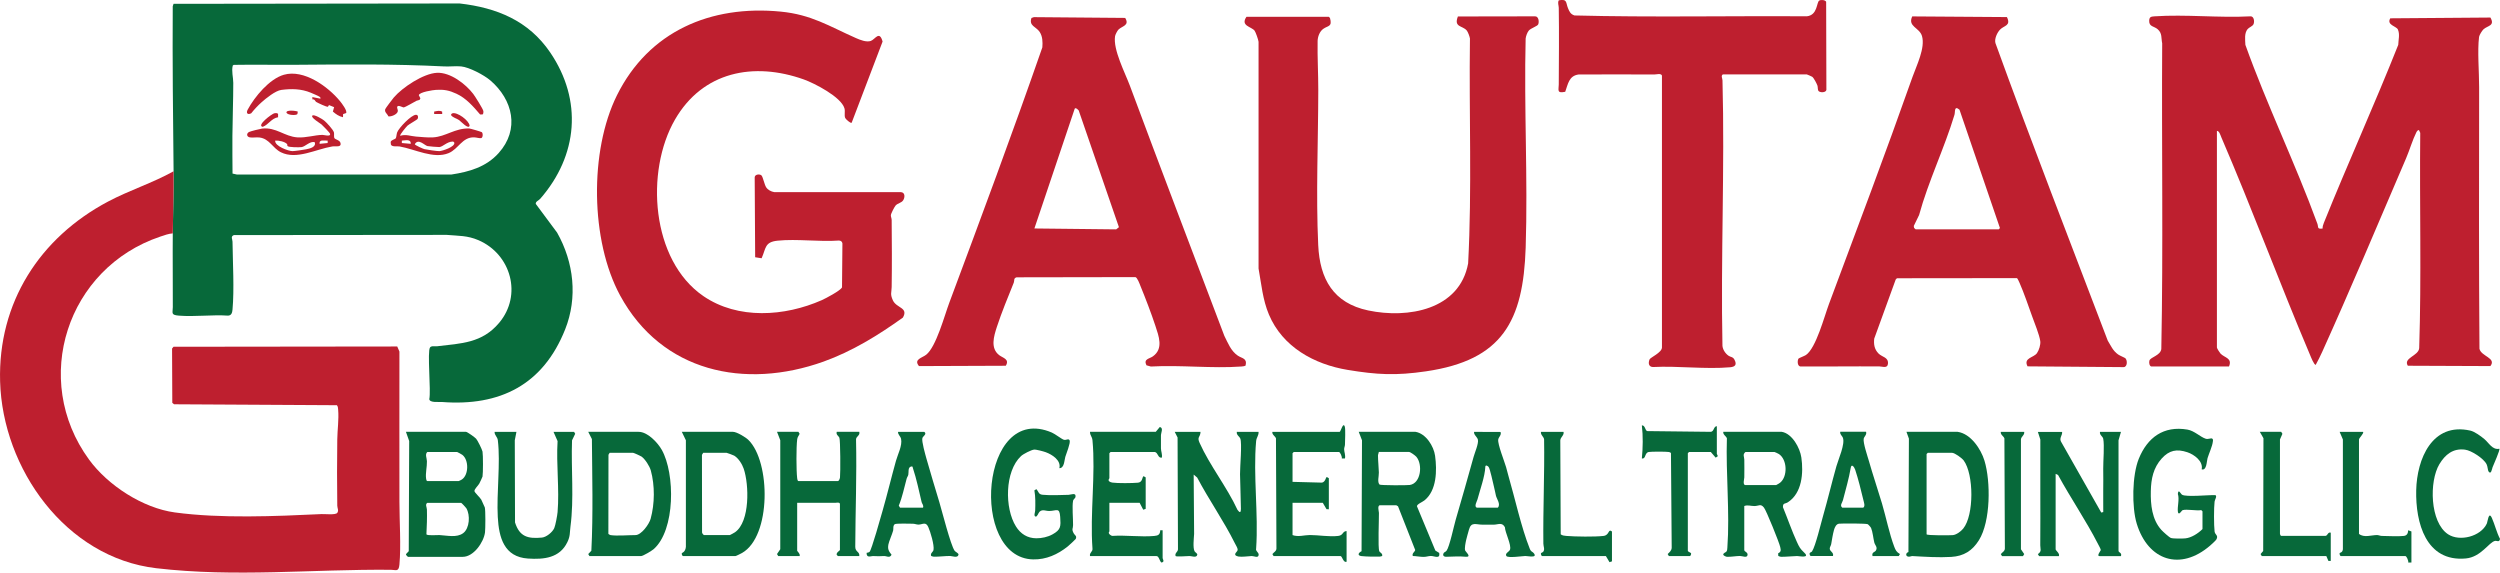
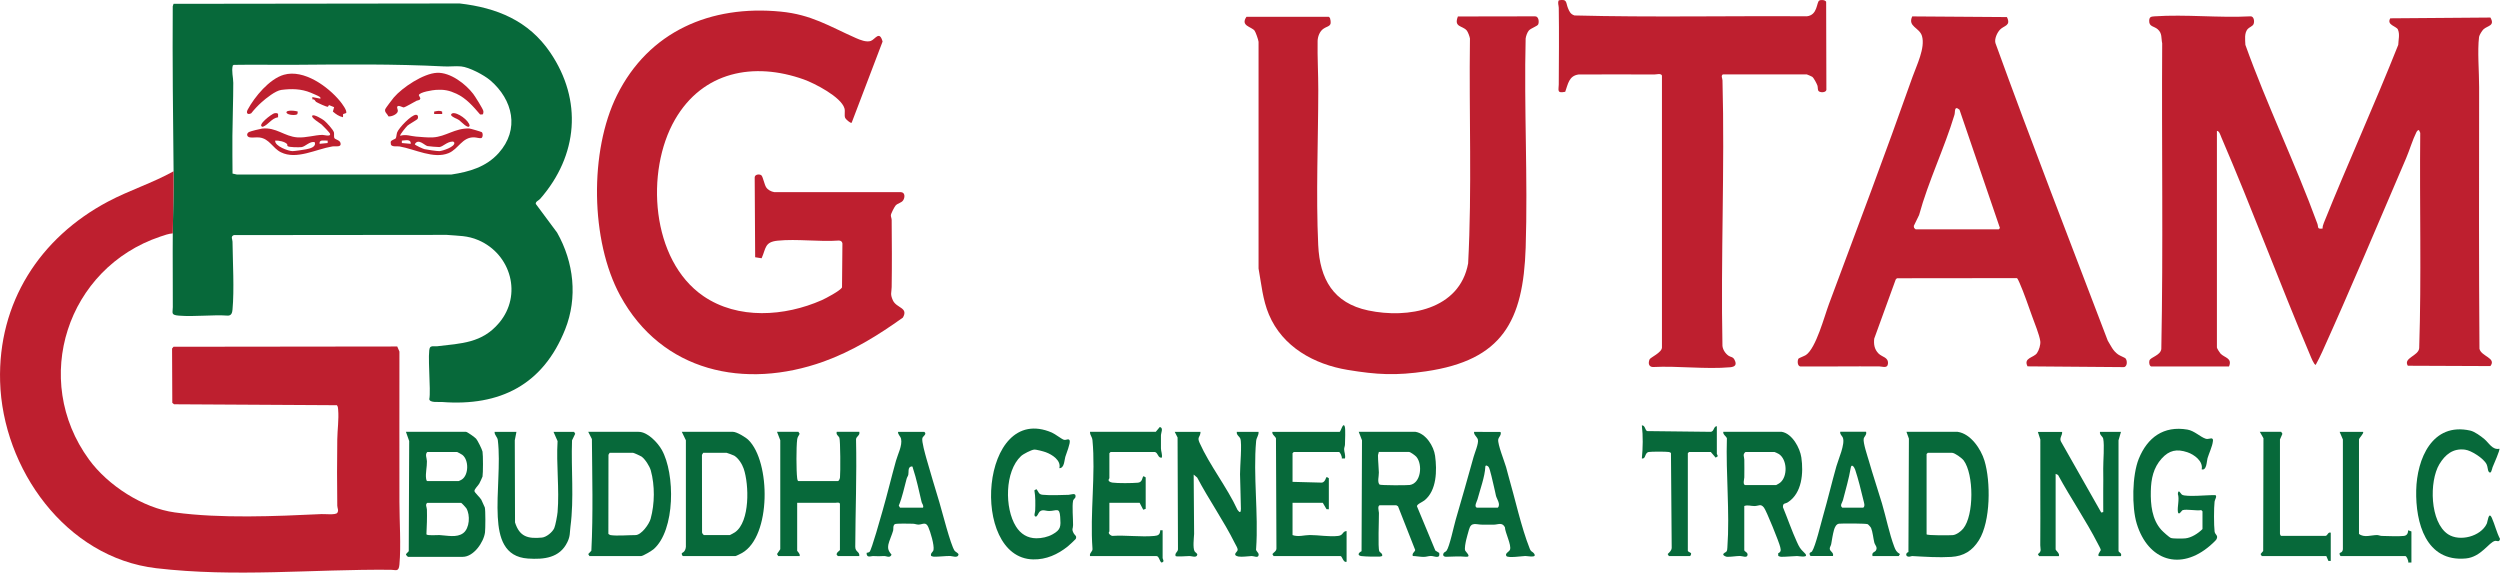
<svg xmlns="http://www.w3.org/2000/svg" id="Layer_2" data-name="Layer 2" viewBox="0 0 743.75 170.34">
  <defs>
    <style>
      .cls-1 {
        fill: #07693a;
      }

      .cls-2 {
        fill: #be1f2f;
      }
    </style>
  </defs>
  <g id="Layer_1-2" data-name="Layer 1">
    <g>
      <g id="buddha_general_trading_llc" data-name="buddha general trading llc">
        <g id="llc">
          <path class="cls-1" d="M743.56,133.51c.28.26-1.75,4.81-2.03,5.52-.18.46-.41,2.35-1.21,1.2-.19-.28-.24-1.46-.55-2.09-.84-1.74-4.51-4.12-6.43-4.37-3.55-.47-5.91,1.46-7.63,4.33-3.06,5.1-2.84,17.28,2.6,20.85,3.46,2.27,9.71.65,11.5-3.15.28-.58.55-3.85,1.52-1.71.88,1.95,1.4,4.29,2.42,6.22-.18,1.14-.94.5-1.46.6-1.82.36-4.15,4.81-8.7,5.23-11.91,1.1-14.99-10.68-14.77-20.29.21-9.28,4.73-20.29,16.09-17.75,1.29.29,3.16,1.66,4.19,2.53,1.4,1.18,2.4,3.3,4.45,2.87Z" />
          <path class="cls-1" d="M703,128.47c.39.39-1.2,1.83-1.2,2.28v28.08c1.5,1.24,3.75.33,5.39.35.45,0,.92.26,1.44.26,1.96.01,4.64.2,6.5,0,.97-.11,1.26-.79,1.31-1.69l.96.36v9.24h-.95c.15-.47-.49-1.92-.85-1.92h-19.2c-.22,0-.42-.54-.37-.83.05-.25.86-.09.98-1.2v-32.66s-.97-2.27-.97-2.27h6.96Z" />
          <path class="cls-1" d="M691.84,159.43c.69-.12.7-1.24,1.56-.96v8.4h-.7s-.62-1.44-.62-1.44h-19.2l-.36-.6.78-.91.08-33.55-1.09-1.91h6.36l.37.6-.73,1.68v27.86c-.06.25.17.83.37.83h13.2Z" />
        </g>
        <g id="trading">
          <path class="cls-1" d="M582.4,128.47c3.89.55,6.93,5.12,7.98,8.58,1.88,6.2,1.86,18.04-1.65,23.66-1.98,3.16-4.51,4.74-8.23,4.97s-7.76-.04-11.53-.25c-.35-.02-.71.21-1.15.18-.98-.07-.92-1.13-.06-1.38l.14-33.74-.73-2.03h15.24ZM573.16,158.95c0,.39,7.16.32,7.81.25,1.09-.12,2.41-1.11,3.09-1.95,3.24-3.98,3.17-16.15.14-20.26-.54-.73-2.68-2.28-3.48-2.28h-7.2l-.36.36v23.88Z" />
          <path class="cls-1" d="M530.08,128.47c3.1.52,5.41,4.78,5.82,7.62.67,4.6.22,10.64-4.04,13.35-.77.49-1.49.12-1.43,1.46,1.39,3.37,2.62,6.99,4.13,10.29.76,1.66.97,2.04,2.25,3.27,1.77,1.69-1.74.95-2.16.96-1.57.04-3.22.24-4.79.23-.27,0-.57-.16-.82-.26l-.04-.77c.92-.5.82-.89.62-1.86-.28-1.34-4.11-10.8-4.83-11.73-.99-1.29-1.55-.48-2.86-.48-1.1,0-2-.4-3.01-.01v13.08c0,.55,1.05.61.98,1.44-.09,1.07-1.54.33-2.3.34-1.13.02-2.7.3-3.83.25-.29-.01-1.04-.36-1.09-.6-.12-.52.79-.7.97-1,.21-.34.21-.76.24-1.14.76-10.46-.48-21.98-.14-32.52-.24-.66-1.23-1.1-1.07-1.93h17.4ZM519.28,134.47c-.93.74-.36,1.41-.35,2.27.02,1.76.03,3.54,0,5.3,0,.42-.57,2.27.35,2.27h9.12c.07,0,1.04-.59,1.2-.72,2.27-1.85,2.13-6.84-.37-8.51-.18-.12-1.22-.61-1.31-.61h-8.64Z" />
          <path class="cls-1" d="M613.48,128.47c.13,1.03-.89,1.81-.35,2.87l11.99,21.14.6-.14c.03-2.07-.05-4.16-.01-6.23.04-2.25.02-4.46,0-6.7-.02-2.37.4-6.83,0-8.89-.13-.69-1.17-1.15-.96-2.04h6.24l-.73,2.51v32.9c.06.54,1.06.52.73,1.55h-6.36c-1.01,0,.35-1.63.36-1.79,0-.33-.63-1.41-.83-1.81-3.55-6.95-8.15-13.66-11.88-20.52l-.73-.35v22.44c0,.38,1.35,1.26.96,2.04h-5.88l-.36-.6c1.26-.91.7-1.47.71-2.63.08-10.49-.04-20.98.02-31.46l-.73-2.27h7.2Z" />
          <path class="cls-1" d="M649.36,151.75c-.2.06-.69.8-.96.96-.36.15-.44-.21-.48-.48-.21-1.41.52-3.74-.01-5.28.16-1.67.81-.07,1.24.22,1.18.78,8.11.03,9.94.13.56.37-.18,1.3-.25,1.92-.23,1.83-.22,7.05,0,8.9.12,1.02,1.25,1.13.51,2.4-.18.3-1.45,1.47-1.82,1.78-8.89,7.68-18.48,4.45-21.84-6.47-1.53-4.99-1.38-14.47.59-19.33,2.58-6.36,7.39-9.9,14.47-8.7,2.08.35,3.86,2.22,5.45,2.72.78.24,1.58-.28,1.94-.03.33.26.22.57.18.91-.15,1.36-1.18,3.57-1.58,4.92-.26.89-.23,3.77-1.74,3.31.51-2.42-2.24-4.42-4.26-5.09-3.15-1.05-5.39-.6-7.62,1.85-2.51,2.77-3.17,6.07-3.25,9.71-.09,4.03.33,8.44,3.13,11.54.45.5,2.35,2.24,2.87,2.41.73.23,3.36.19,4.22.12,1.83-.16,3.88-1.49,5.15-2.77v-5.28l-.36-.36c-1.45.26-4.26-.35-5.52,0Z" />
          <path class="cls-1" d="M555.16,128.47c.26.87-.58,1.39-.71,2.05-.23,1.2,1.13,5.17,1.54,6.6,1.21,4.26,2.64,8.43,3.9,12.66,1.22,4.11,2.16,8.94,3.66,12.9.39,1.03.7,1.58,1.69,2.15l-.36.6h-7.8c-.33-1.13.69-1.17.97-1.61.65-1.01-.23-1.59-.44-2.41-.3-1.19-.48-3.19-.96-4.33-.11-.25-.79-1.03-1.02-1.14-.5-.23-7.58-.25-8.53-.14-.84.1-1.27,1.1-1.49,1.87-.36,1.29-.6,2.88-.83,4.21-.07.42-.41.86-.43,1.28-.04.93,1.28,1.14.96,2.25h-6.6c-.2,0-.44-.51-.34-.82.08-.26.54-.3.71-.55,1.03-1.54,2.64-8.32,3.29-10.57,1.42-4.96,2.59-9.9,3.96-14.76.57-2.04,2.66-6.62,1.92-8.51-.21-.54-.95-.99-.77-1.75h7.68ZM548.08,151.03h6.24c.63-.46.21-1.51.05-2.21-.63-2.67-1.59-6.52-2.45-9.07-.25-.75-1.08-1.95-1.32-.6-.57,3.29-1.48,6.42-2.33,9.67-.19.73-1.02,1.57-.19,2.21Z" />
          <path class="cls-1" d="M510.76,126.79v8.28c0,.09.32.37.24.7l-.59.38-1.44-1.68h-6.48l-.36.36v29.04c0,.27.94.57.97.73.05.28-.15.83-.37.83h-6.24l-.36-.6c.56-.55,1.2-1.05,1.2-1.92l-.22-28.11c-.16-.21-.38-.28-.63-.33-.74-.14-5.25-.14-5.99,0-1.29.25-.78,2.16-2.04,1.92.31-3.27.38-6.57,0-9.84.98-.04.88,1.27,1.54,1.7l18.97.22c1.01-.09.81-1.66,1.8-1.68Z" />
-           <path class="cls-1" d="M602.2,128.47c.17,1.01-.93,1.37-.97,2.27v32.67s.97,1.43.97,1.43l-.36.6h-6.24l-.36-.6c.44-.54,1.22-.88,1.21-1.67l-.14-32.76c-.24-.66-1.23-1.1-1.07-1.93h6.96Z" />
        </g>
        <g id="general">
          <path class="cls-1" d="M357.16,128.47c-.07,1.73-1.12,1.42-.28,3.28,2.99,6.68,8.17,13.2,11.27,19.93.68.95,1.03.88,1.02-.3-.03-3.4-.21-6.88-.26-10.3-.03-2.15.65-9.28.07-10.63-.26-.61-1.22-1.08-1.02-1.98l6.46.02c.08,1.07-.61,1.6-.72,2.73-.92,10.14.72,21.66,0,31.95-.24.81.82,1.14.75,1.9-.09,1.08-1.37.34-2.05.35-1.21.04-2.72.33-3.98.15-.26-.04-.87-.26-.94-.51-.1-.76.77-.85.72-1.64-.02-.41-.61-1.37-.84-1.83-3.26-6.58-7.77-12.99-11.2-19.52l-1.04-.88.13,17.65c-.07,1.27-.41,4.06.12,5.14.17.35.9.66.82,1.06-.21,1.02-1.66.38-2.26.38-.7,0-3.99.28-4.19,0-.31-.92.7-1.19.71-2.01l-.12-33.26-.85-1.67h7.68Z" />
          <path class="cls-1" d="M421.12,128.47c3.07.51,5.43,4.25,5.82,7.14.59,4.37.5,10.33-3.17,13.26-.61.49-2.23,1.11-2.23,1.74l5.48,13.18,1.15.71c.33,1.93-1.45.9-2.48.9-.68,0-1.36.28-2.16.28-.97,0-2.21-.24-3.22-.27-.33-.84.63-1.2.71-1.79l-5.11-13c-.08-.08-.48-.31-.53-.31h-4.8c-.91,0-.36,1.85-.35,2.27.03,1.88-.34,10.44.11,11.41.2.43,1.08.66.84,1.44-.22,0-.42.15-.63.16-1.23.06-4.29,0-5.5-.15-1.32-.15-.97-.99.01-1.45l.13-33.01-.97-2.51h16.92ZM410.2,134.47c-.04.37-.25.69-.25,1.07.01,1.64.22,3.36.26,5.03.02,1.21-.53,2.87.23,3.61.43.21,8.1.24,8.98.1,3.33-.51,3.88-6.12,1.94-8.39-.33-.38-1.76-1.43-2.17-1.43h-9Z" />
          <path class="cls-1" d="M315.16,139.27c.57-2.3-2.14-4.04-4.03-4.73-.65-.24-2.91-.86-3.51-.78-.87.11-3.19,1.29-3.86,1.92-4.87,4.54-4.92,15.53-1.51,20.95,1.38,2.2,3.4,3.49,6.05,3.51,1.63.01,3.41-.38,4.83-1.17,2.52-1.4,2.47-2.36,2.28-5.18-.2-2.98-1.07-1.8-3.25-1.77-1.1.02-1.99-.61-2.89.22-.38.35-.67,1.56-1.19,1.44-.63-.14-.12-1.33-.11-1.79.06-1.95.11-4.11-.24-6l.59-.37c.79.88.57,1.55,1.92,1.68,2.23.21,5.4.08,7.69.01.7-.02,2.2-.77,2.04.58-.06.49-.62.66-.73,1.21-.32,1.66.02,5.29,0,7.21,0,1.15-.51,1.13.18,2.44.36.67,1.02.75.61,1.69-.07.15-2.07,1.98-2.37,2.22-2.99,2.39-6.42,3.95-10.32,3.86-18.99-.41-15.72-46.86,5.57-37.74,1.01.43,2.98,1.99,3.62,2.16.73.18,1.37-.52,1.7.2.26.84-.99,3.84-1.3,4.87s-.27,3.4-1.79,3.37Z" />
          <path class="cls-1" d="M343.84,128.47l1.2-1.44c1.17.26.34,1.7.34,2.52,0,1.27,0,2.57,0,3.84,0,.85.47,1.82.26,2.76-1.19.19-1.05-1.39-2.04-1.68h-13.2l-.36.36v7.44c0,.13-.42.39-.14.84.27.27.62.4.99.46,1.46.23,6.15.19,7.68.03,1.45-.16,1.17-1.81,1.67-1.93l.6.36v9.36l-.73.25-1.07-2.05h-9v8.52c0,.08-.3.23-.13.59.13.29.63.67.98.73,4.02-.27,8.53.38,12.49.02,1.2-.11,1.73-.4,1.79-1.69h.71s0,8.28,0,8.28c0,.3.75,1.13-.36,1.32-.55-.39-.72-1.92-1.44-1.92h-19.8c-.25-1.02.88-1.29.73-2.27-.77-10.33.97-22.02,0-32.19-.11-1.14-.77-1.45-.73-2.51h19.56Z" />
          <path class="cls-1" d="M398.56,128.47c.33-.1,1.03-3.1,1.52-1.52.24.78.06,4.15.05,5.25,0,.51-.25.97-.25,1.43,0,.79.47,1.84.24,2.76h-.94c.15-.47-.49-1.92-.85-1.92h-13.44l-.36.36v8.52l8.75.23c1.05-.2,1.11-1.59,1.45-1.67l.6.36v9.24l-.69-.03-1.11-1.89h-9v9.6c1.74.62,3.51-.02,5.16-.02,2.62,0,5.72.58,8.41.27,1.61-.19,1.2-1.38,2.51-1.45v9.12c-.96.44-1.31-1.68-1.8-1.68h-19.92l-.36-.6c.44-.54,1.22-.88,1.21-1.67l-.14-32.76c-.24-.66-1.23-1.1-1.07-1.93h20.04Z" />
          <path class="cls-1" d="M446.41,128.5c.35.95-.57,1.48-.69,2.27-.2,1.37,1.84,6.49,2.34,8.2.23.81.42,1.64.66,2.46,1.97,6.77,3.82,15.36,6.35,21.73.45,1.14.79.86,1.23,1.41,1.23,1.56-1.84.81-2.54.84-.94.03-5.17.67-5.61,0-.53-.8.86-1.25,1.08-1.89.48-1.4-1.46-5.02-1.52-6.67-.84-1.57-2-.78-3.29-.76-1.12.01-2.25,0-3.35,0-1.98,0-3.39-.95-4.05,1.47-.25.91-.63,2.19-.82,3.02-.17.75-.59,2.69-.28,3.26.28.5,2.07,2.01-.07,1.78-1.88-.2-3.75.02-5.61.02-.76,0-1.15-.44-.71-1.16.12-.19.57-.32.81-.63.89-1.16,2.2-7.42,2.74-9.26,1.79-6.19,3.59-12.37,5.32-18.68.35-1.26,1.53-3.97,1.28-5.1-.18-.81-1.27-1.42-1.15-2.33l7.89.03ZM439.36,151.03h6.24c.94-.98-.31-2.58-.55-3.53-.22-.89-.34-1.75-.61-2.75-.28-1.07-1.14-5.3-1.59-5.85-.28-.33-.95-.71-.97,0-.1,2.79-1.58,6.83-2.33,9.67-.14.53-1.11,2.16-.19,2.45Z" />
-           <path class="cls-1" d="M465.16,128.47c.22,1.07-.9,1.53-.97,2.51l.12,27.98c.49.37,1.09.43,1.68.48,2.67.22,8.47.3,11.05,0,1.85-.22,1.32-2.27,2.52-1.32v8.88l-.73.25-1.07-1.81h-18.96c-.21,0-.43-.54-.37-.82.03-.17.51-.24.71-.51.5-.72.02-1.53.01-2.37-.12-10.31.38-20.73.22-30.98-.01-.77-1.12-1.39-.93-2.27h6.72Z" />
        </g>
        <g id="buddha">
          <path class="cls-1" d="M120.76,128.47h17.88c.36,0,2.64,1.64,3,2.04.46.52,1.79,3.21,1.91,3.85.18,1,.18,6.43,0,7.42-.03.19-.84,1.86-.99,2.13-.38.64-1.47,1.62-1.41,2.19.04.46,1.65,1.87,2.03,2.55.13.24,1,2.14,1.05,2.31.23.87.19,6.31.06,7.39-.35,2.93-3.38,7.31-6.61,7.31h-16.32c-.06,0-.65-.56-.58-.81l.82-.87.13-32.77-.97-2.75ZM127.12,134.47c-.75.7-.13,1.8-.11,2.75.04,1.68-.45,3.51-.26,5.06.03.24.11.83.37.83h9.36c.11,0,.79-.37.96-.48,2.04-1.4,2.06-5.81.11-7.31-.17-.13-1.46-.85-1.55-.85h-8.88ZM127.12,149.59c-.7.51-.13,1.29-.11,2.03.07,2.44-.03,4.91-.15,7.35.31.44,3.13.18,3.87.21,2.2.11,5.17.87,7.08-.58s2.14-5.36.92-7.41c-.14-.23-1.42-1.59-1.53-1.59h-10.08Z" />
          <path class="cls-1" d="M175,128.47h15c2.67,0,5.66,3.2,6.88,5.36,3.98,7.04,4.07,23.9-2.44,29.56-.56.48-3.14,2.04-3.72,2.04h-15.36l-.36-.6.93-.99c.56-10.98.24-22.19.16-33.22l-1.09-2.15ZM181.6,159.19c1.87.3,5.36,0,7.44,0,1.78,0,4.08-3.26,4.52-4.84,1.24-4.49,1.28-9.9.06-14.37-.35-1.28-1.7-3.41-2.79-4.17-.31-.21-2.29-1.1-2.5-1.1h-6.96l-.35.58-.03,23.5c.03.14.52.38.62.4Z" />
          <path class="cls-1" d="M203.2,165.43c-.27-.08-.42-.54-.37-.83.03-.16,1.07-.28,1.22-1.92v-31.7s-1.21-2.51-1.21-2.51h15.24c1.09,0,3.75,1.6,4.56,2.4,6.66,6.51,6.82,28.69-1.88,33.64-.3.17-1.79.92-1.96.92h-15.6ZM209.2,134.71l-.37.61.03,23.05c-.05.25.48.82.58.82h7.68c.09,0,1.35-.72,1.55-.85,4.5-3.17,4.18-14.2,2.59-18.88-.48-1.4-1.54-3.1-2.82-3.9-.23-.14-2.15-.85-2.27-.85h-6.96Z" />
          <path class="cls-1" d="M248.92,128.47h6.72c.29,1.13-.95,1.3-.97,2.27.25,10.64-.19,21.34-.23,31.93,0,1.6,1.36,1.39,1.2,2.76h-6.36l-.36-.37c-.19-.69.96-1.27.96-1.43v-13.68c0-.64-1.17-.36-1.32-.36h-11.4v14.28c0,.09,1.02,1.01.72,1.56h-6.36l-.36-.6.97-1.43v-32.43s-.97-2.51-.97-2.51h6.36l.37.6c-.28.65-.64.9-.73,1.68-.29,2.35-.28,9.18,0,11.54.03.24.11.83.37.83h11.76c.3,0,.58-.75.61-1.07.15-1.33.13-11.1-.19-11.83-.25-.56-1.05-.85-.78-1.74Z" />
          <path class="cls-1" d="M153.64,128.47l-.49,2.51.07,24.44c1.34,4.25,3.82,4.91,8,4.51,1.33-.13,3.12-1.58,3.67-2.81.36-.81.91-3.8.99-4.77.58-6.75-.43-14.29,0-21.12l-1.21-2.75h6.12l.33.57-.94,1.95c-.31,8.53.64,17.25-.47,25.69-.24,1.82-.02,2.75-.92,4.6-2.27,4.72-6.97,5.19-11.7,4.88-7.13-.47-8.67-6.24-9-12.36-.39-7.17.84-15.95.02-22.82-.13-1.08-1-1.46-.97-2.51h6.48Z" />
          <path class="cls-1" d="M274.96,128.47c.93.66-.38,1.28-.55,1.85-.28.92.88,4.93,1.21,6.13,1.19,4.24,2.58,8.75,3.84,12.96.83,2.8,3.32,12.64,4.53,14.43.27.4,1.26.72,1.16,1.2-.23,1.07-1.88.37-2.51.36-1.45,0-3.29.24-4.81.22-.28,0-.54-.14-.81-.22-.32-.84.57-1.15.7-1.78.28-1.42-.92-5.43-1.56-6.84-.76-1.67-1.65-.74-2.89-.71-.57.01-1.08-.25-1.66-.26-.89-.02-4.98-.13-5.41.13-.63.5-.34,1.33-.49,1.91-.3,1.11-1.24,3.21-1.41,4.11-.27,1.46.11,2.01.94,3.08-.6,1.11-1.4.35-2.26.38-1.3.05-1.76.1-3.13.01-.79-.05-2.06.71-2.04-.96.31-.05.65-.1.89-.31.58-.5,3.37-10.48,3.84-12.12,1.45-5.04,2.61-9.94,4.01-14.95.54-1.95,1.94-4.54,1.52-6.53-.16-.78-.99-1.28-.9-2.09h7.8ZM267.76,151.03h6.84c.25-.7-.3-1.17-.41-1.63-.75-3.18-1.57-7.09-2.6-10.13-.11-.33,0-.56-.48-.49-1.1.18-.72,1.78-.89,2.47-.1.4-.39.76-.5,1.18-.73,2.67-1.28,5.45-2.33,8l.36.59Z" />
        </g>
      </g>
      <g id="gautam">
        <path class="cls-2" d="M640,109.03c-.58-.15-.71-1.21-.55-1.75.31-1.05,3.23-1.47,3.54-3.42.59-30.29.07-60.64.26-90.96-.34-1.64.05-2.98-1.33-4.19-1.07-.95-2.58-.72-2.54-2.51.03-1.16.53-1.27,1.56-1.34,9.27-.63,19.24.5,28.58,0,1.05-.07,1.26,1.6.89,2.36-.31.62-1.33.93-1.75,1.44-1.02,1.23-.72,3.18-.66,4.68,6.44,17.98,14.87,35.29,21.42,53.22.37,1-.18,1.67,1.55,1.43-.02-.6.15-1.12.37-1.67,7.14-17.75,15.08-35.19,22.14-52.98.04-1.52.53-3.11-.11-4.57-.43-.98-3.46-1.34-2.26-3.32l29.79-.23c1.43,2.5-.83,2.38-2.05,3.49-.42.38-1.26,1.73-1.33,2.27-.52,4.13.03,10.49.02,14.9,0,1.2,0,2.37,0,3.58-.04,24.76-.08,49.56.1,74.3.49,2.28,5.14,2.72,3.25,5.15l-24.56-.1c-1.46-2.36,3.19-2.89,3.38-5.24.69-21.3.09-42.7.31-64.04l-.37-.83c-.35-.07-.65.38-.78.65-1.13,2.24-2.04,5.36-3.06,7.74-8.23,19.16-16.37,38.59-24.96,57.6-.58,1.28-1.24,2.61-1.92,3.84-.49.11-1.45-2.36-1.67-2.88-9.1-21.46-17.2-43.38-26.41-64.79-.26-.61-.61-1.93-1.32-1.92v64.44c0,.26.82,1.54,1.07,1.81,1.2,1.27,3.58,1.31,2.53,3.83h-23.16Z" />
        <path class="cls-2" d="M226.56,76.83l-1.9-.3-.14-23.76c.02-.94,1.53-1.08,2.03-.57.42.43.87,2.75,1.39,3.53s1.47,1.27,2.41,1.43h37.67c1.26.08,1.24,1.52.69,2.4-.5.81-1.63.87-2.26,1.57-.34.38-1.4,2.41-1.42,2.9-.02.45.23.91.24,1.41.06,6.63.1,13.29,0,19.94-.03,1.72-.5,2.06.35,3.95,1.08,2.39,4.73,2.12,2.99,5.15-7.32,5.25-15.09,10.04-23.62,13.1-23.41,8.37-48.12,3.1-60.5-19.67-8.86-16.3-9.16-43.01-.96-59.54,9.45-19.06,27.92-26.94,48.7-24.92,9.19.89,14.41,4.34,22.38,7.86,1.24.55,3.11,1.31,4.42.88s2.59-3.27,3.54.17l-9.21,24.18c-.45.13-1.74-1.08-1.91-1.44-.35-.77.05-1.95-.23-2.89-1-3.38-8.89-7.43-12.07-8.57-14.94-5.33-30.09-2.35-38.34,11.93-8.88,15.37-7.14,41.84,8.45,52.52,10.29,7.05,24.2,6.06,35.21,1.21,1.16-.51,5.59-2.85,6.03-3.81l.12-13.07c-.08-.57-.5-.86-1.06-.86-5.86.43-12.45-.55-18.22.04-3.87.4-3.41,2.17-4.75,5.21Z" />
        <path class="cls-2" d="M433.74,4.9l22.91-.04c1.09-.07,1.32,1.65.95,2.42-.25.51-2.16,1.12-2.76,1.79-.47.53-.88,1.69-.96,2.4-.51,20.63.68,41.58.01,62.17-.72,21.97-6.96,33.51-29.65,36.83-8.95,1.31-14.53,1.03-23.34-.43-9.94-1.65-19.33-6.82-23.39-16.45-1.87-4.44-2.24-9.04-3.09-13.71V12.43c-.06-.61-.85-2.86-1.18-3.3-.93-1.23-4.31-1.39-2.41-4.14h24.48s.36.36.36.36c.75,2.7-.59,2.21-2.03,3.26-1.05.77-1.62,2.3-1.65,3.58-.09,4.8.21,9.86.2,14.63-.02,15.07-.72,31.16-.02,46.1.47,10.09,4.48,17.25,14.88,19.44,11.79,2.49,27.17-.17,29.72-13.99,1.18-22.21.23-44.62.54-66.91-.07-.56-.6-1.98-.96-2.4-1.28-1.5-3.92-.89-2.62-4.17Z" />
        <path class="cls-2" d="M632.37,106.69c.54.56.55,2.49-.59,2.53l-28.59-.23c-1.3-2.57,1.85-2.53,2.82-3.95.6-.88,1.11-2.49.97-3.55-.26-1.89-1.72-5.43-2.43-7.41-1.1-3.07-2.45-7.03-3.74-9.94-.14-.31-.56-1.27-.76-1.4l-35.71.04-.37.38-6.39,17.59c-.19,1.69.06,3.21,1.3,4.44,1.09,1.08,2.94,1.06,2.79,3-.12,1.5-1.64.83-2.53.82-7.77-.06-15.54.06-23.3.02-1.17.13-1.19-1.78-.77-2.36.1-.14,1.78-.78,2.19-1.05,3.01-2.04,5.5-11.55,6.87-15.21,8.38-22.45,16.88-44.96,24.85-67.55,1.2-3.38,3.85-8.65,2.8-12.17-.76-2.53-4.33-2.76-2.89-5.81l28.17.2c1.28,2.62-.86,2.49-2.04,3.72-.87.9-1.73,2.76-1.38,4.02,10.73,29.64,22.2,59.04,33.41,88.51.97,1.57,1.51,3,3.08,4.12.56.4,2.05.97,2.27,1.2ZM569.92,68.23h24.72l.34-.39-12.03-35.2c-1.65-1.37-1.23.63-1.5,1.53-2.96,9.83-7.78,19.77-10.52,29.8l-1.58,3.25.08.54c.05.09.43.47.49.48Z" />
-         <path class="cls-2" d="M332.75,8.79c-.33.33-.95,1.5-1.02,1.98-.63,4.01,2.97,10.86,4.42,14.75,9.23,24.83,18.71,49.58,28.09,74.39,1.09,2.15,1.92,4.45,3.97,5.87,1.29.89,2.89.75,2.35,2.98-.4.21-.83.25-1.28.28-8.69.63-18.13-.5-26.9,0l-1.31-.36c-.94-1.91.83-1.9,1.91-2.66,3.23-2.29,1.75-6.02.74-9.11-1.24-3.76-2.94-8.19-4.45-11.87-.26-.64-.89-2.42-1.48-2.6l-35.37.06c-.96.32-.56.91-.82,1.58-1.69,4.21-3.65,8.92-5.04,13.2-.9,2.78-1.99,6.33.72,8.39,1.08.82,3.15,1.18,1.94,3.14l-25.82.1c-1.67-2.01.92-2.42,2.14-3.38,2.96-2.33,5.44-11.63,6.87-15.45,9.42-25.25,18.84-50.55,27.69-75.99.12-1.58.09-3.27-.83-4.64-1.01-1.5-3.26-1.75-2.4-4.11l.72-.24,27.15.23c1.4,2.27-.95,2.42-1.98,3.46ZM307.74,67.97l24.32.27.82-.65-11.85-34.39c.01-.5-1.2-1.4-1.32-.81l-11.98,35.59Z" />
        <path class="cls-2" d="M494.44,22.51c-.25-.81-1.7-.34-2.27-.35-7.52-.07-15.03,0-22.55,0-2.88.39-3.14,2.87-3.97,5.15-2.59.52-1.93-.54-1.92-2.16.04-7.59.12-15.23,0-22.82-.01-.77-.41-1.52.02-2.24,2.6-.47,2.03.68,2.73,2.36.44,1.06.77,1.77,1.93,2.15,22.98.59,46.08.09,69.11.25,3.27-.34,2.86-4.17,3.71-4.68.5-.3,1.77-.21,2.05.36l.07,26.23c-.2.84-1.82.83-2.3.35-.36-.37-.19-1.21-.37-1.67-.23-.61-1.06-2.25-1.55-2.6-.14-.1-1.54-.71-1.62-.71h-24.96c-.65.45-.13,1.11-.11,1.79.7,26.29-.55,52.68-.01,78.97.11,1.16.89,2.32,1.84,2.96.58.4,1.28.27,1.73,1.15.77,1.47.25,2.12-1.28,2.26-7.28.65-15.6-.46-22.99-.07-1.3-.07-1.42-1.22-.98-2.28.24-.57,3.68-2.03,3.68-3.54V22.51Z" />
      </g>
      <g id="logo">
        <g id="letters">
          <path class="cls-1" d="M51.4,69.43c.06-6.24.31-12.19.24-18.48-.17-16.3-.36-32.73-.25-49.09l.24-.72,85.1-.11c11.07,1.27,20.52,5.12,26.95,14.57,9.68,14.24,8.26,30.66-2.95,43.52-.49.57-1.42.79-1.34,1.54l6.35,8.55c5.01,8.86,6.14,19.34,2.4,28.76-6.53,16.44-19.32,22.97-36.7,21.62-.89-.07-3.6.31-3.73-.85.56-2.27-.66-14.26.23-15.38.45-.57,1.42-.26,2.06-.34,7.27-.87,13.4-.93,18.48-6.96,6.97-8.27,3.56-20.41-6.13-24.6-3.32-1.43-5.96-1.27-9.46-1.58l-63.32.06c-1.05.43-.41,1.18-.4,1.98.08,6.16.54,14.22,0,20.18-.08.9-.29,1.75-1.32,1.8-4.75-.33-9.97.39-14.66,0-2.45-.21-1.79-.79-1.78-2.52.03-7.32-.08-14.65-.01-21.97ZM145.87,23.92c-1.84-1.59-6.27-3.93-8.68-4.16-1.6-.16-3.41.09-5.05,0-14.91-.76-29.79-.6-44.62-.48-5.99.05-11.99-.09-17.98.02l-.29.19c-.43,1.7.15,3.52.15,5.18,0,5.25-.22,10.57-.26,15.83-.03,3.71.02,7.43.04,11.14l1.28.28h63.86c5.32-.82,10.3-2.23,14.03-6.38,6.32-7.04,4.25-15.84-2.48-21.63Z" />
          <path class="cls-2" d="M51.64,50.95c.07,6.29-.18,12.24-.24,18.48-1.19.07-2.57.57-3.72.96-27.71,9.32-38.58,42.49-21.2,66.32,5.61,7.7,16.02,14.45,25.54,15.74,13.66,1.85,29.86,1.14,43.65.49,1.04-.05,4.17.33,4.67-.37s.02-1.38,0-2.13c-.09-6.55-.09-13.15,0-19.7.04-2.91.51-5.93.26-8.88-.04-.48-.05-.92-.37-1.31l-48.44-.28-.53-.43-.07-16.15.43-.53,66.56-.08.65,1.51c-.05,14.87.02,29.85,0,44.64,0,5.84.51,13.09,0,18.74-.21,2.26-1.05,1.55-2.52,1.54-23.44-.21-46.29,2.29-69.85-.47C19.53,165.87.76,139.42.03,113.48c-.66-23.43,11.78-42.76,32.16-53.54,6.33-3.35,13.21-5.5,19.45-8.99Z" />
        </g>
        <g id="eyes">
          <path class="cls-2" d="M115.52,34.59c-.3-.78-1.2-1.19-.91-2.12.08-.26,2.2-3.06,2.55-3.47,2.58-3.01,8.81-7.15,12.83-7.34s8.54,3.34,10.79,6.27c.51.67,3,4.6,3.03,5.15.02.31.02.77-.25.97h-.73c-2.04-2.38-4.15-4.84-7.04-6.17-2.14-.99-3.66-1.29-6.04-1.15-.88.05-4.97.65-5.15,1.59l.47.93-.25.47c-.29.13-.64.13-.93.27-.74.38-3.22,1.87-3.79,1.97-.28.05-2.02-1.09-1.95.11.02.29.25.59.2,1.01-.11.93-1.97,1.71-2.84,1.53Z" />
          <path class="cls-2" d="M102.97,33.64l-.9.3-.03.93c-1.16-.23-2.14-.92-3.01-1.68l.37-1.31-1.53-.62-.31.5c-.45.09-2.97-1.12-3.51-1.44-.28-.17-.38-.88-1.11-.75l-.02-.69,2.4.48c.07-.34-.01-.39-.26-.58-.28-.22-2.14-1.01-2.63-1.21-2.81-1.16-5.7-1.22-8.74-.82-1.74.23-4.55,2.49-5.9,3.7-1.07.96-2.16,2.12-3.05,3.25-1.06.55-1.62-.02-1.04-1.1,2.07-3.82,6.45-9.13,10.76-10.36,5.93-1.7,13.12,3.49,16.71,7.87.48.59,2.26,2.89,1.79,3.55Z" />
          <path class="cls-2" d="M92.92,34.39c.49-.48,2.97,1.04,3.48,1.44.69.53,2.75,2.78,2.94,3.54.14.56-.09,1.32.17,1.75.22.36,1.55.58,1.77,1.36.41,1.48-1.45.93-2.43,1.09-4.84.8-10.63,4.05-15.28,1.73-2.49-1.24-3.4-4.05-6.4-4.4-.92-.11-2.03.12-2.85-.03-1.03-.2-1.02-1.23-.19-1.62.46-.22,3.24-.92,3.81-.99,4.22-.5,6.67,2.36,10.54,2.61,2.61.17,5.16-.71,7.44-.74.53,0,2.5.64,2.27-.33-.07-.3-2.12-2.41-2.52-2.76-.44-.38-3.33-2.08-2.75-2.64ZM85.41,42.87c-.65-.75-2.55-1.12-3.53-1.04-.25,1.63,3.99,3.15,5.15,3.13.77-.02,3.22-.38,4.03-.54,1.14-.23,3.05-.66,2.58-2.1-1.41-.45-2.82,1.32-3.95,1.45-.67.08-3.84.09-4.16-.33-.09-.12-.02-.44-.12-.57ZM97.48,41.83c-.92.09-2.58-.49-2.4.96l2.4-.24v-.71Z" />
          <path class="cls-2" d="M119.08,40.39c1.73-.51,3.08.12,4.68.24s3.47.33,5.04.24c3.84-.21,6.53-2.78,10.79-2.65.28,0,3.58.97,3.73,1.09.4.3.39,1.6-.16,1.78-.73.07-1.36-.21-2.12-.23-3.53-.1-4.64,3.47-7.57,4.69-4.43,1.84-10.03-1.18-14.58-1.98-.79-.14-2.21.21-2.59-.54l-.08-.79c.2-.67,1.29-.74,1.53-1.13.2-.33.2-1.2.41-1.75.53-1.35,4.21-5.22,5.6-5.21.65,0,.72.74.48,1.21-.15.28-2.53,1.57-3.02,2.02-.3.28-2.41,2.76-2.15,3.01ZM122.19,42.79c.1-1.55-1.66-.99-2.64-.96v.72s2.64.24,2.64.24ZM134.62,42.12c-1.67.05-2.83,1.53-3.92,1.63-.33.03-3.19-.21-3.53-.29-.88-.2-2.72-2.42-3.77-.55.06.29,2.44,1.36,2.86,1.46.67.16,3.85.63,4.45.59.92-.05,4.72-1.26,4.45-2.53-.18-.2-.24-.33-.54-.32Z" />
          <path class="cls-2" d="M134.59,33.71c1.41-.45,4.95,2.11,5.12,3.68-.32,1.23-2.61-1.29-3.13-1.66-.76-.53-1.79-.69-2.38-1.46-.06-.26.17-.49.4-.56Z" />
          <path class="cls-2" d="M81.57,33.72c.35-.1.93-.15,1.16.17v.99c-2.02.34-2.79,2.18-4.57,2.86-1.94-.4,2.67-3.82,3.41-4.03Z" />
          <path class="cls-2" d="M88.59,33.2l-.11.73c-.32.46-2.84.37-3.25-.38-.23-.97,2.84-.6,3.36-.35Z" />
          <path class="cls-2" d="M131.54,33.21l.02.7h-2.4s0-.71,0-.71c.86-.16,1.54-.41,2.38.01Z" />
        </g>
      </g>
    </g>
  </g>
</svg>